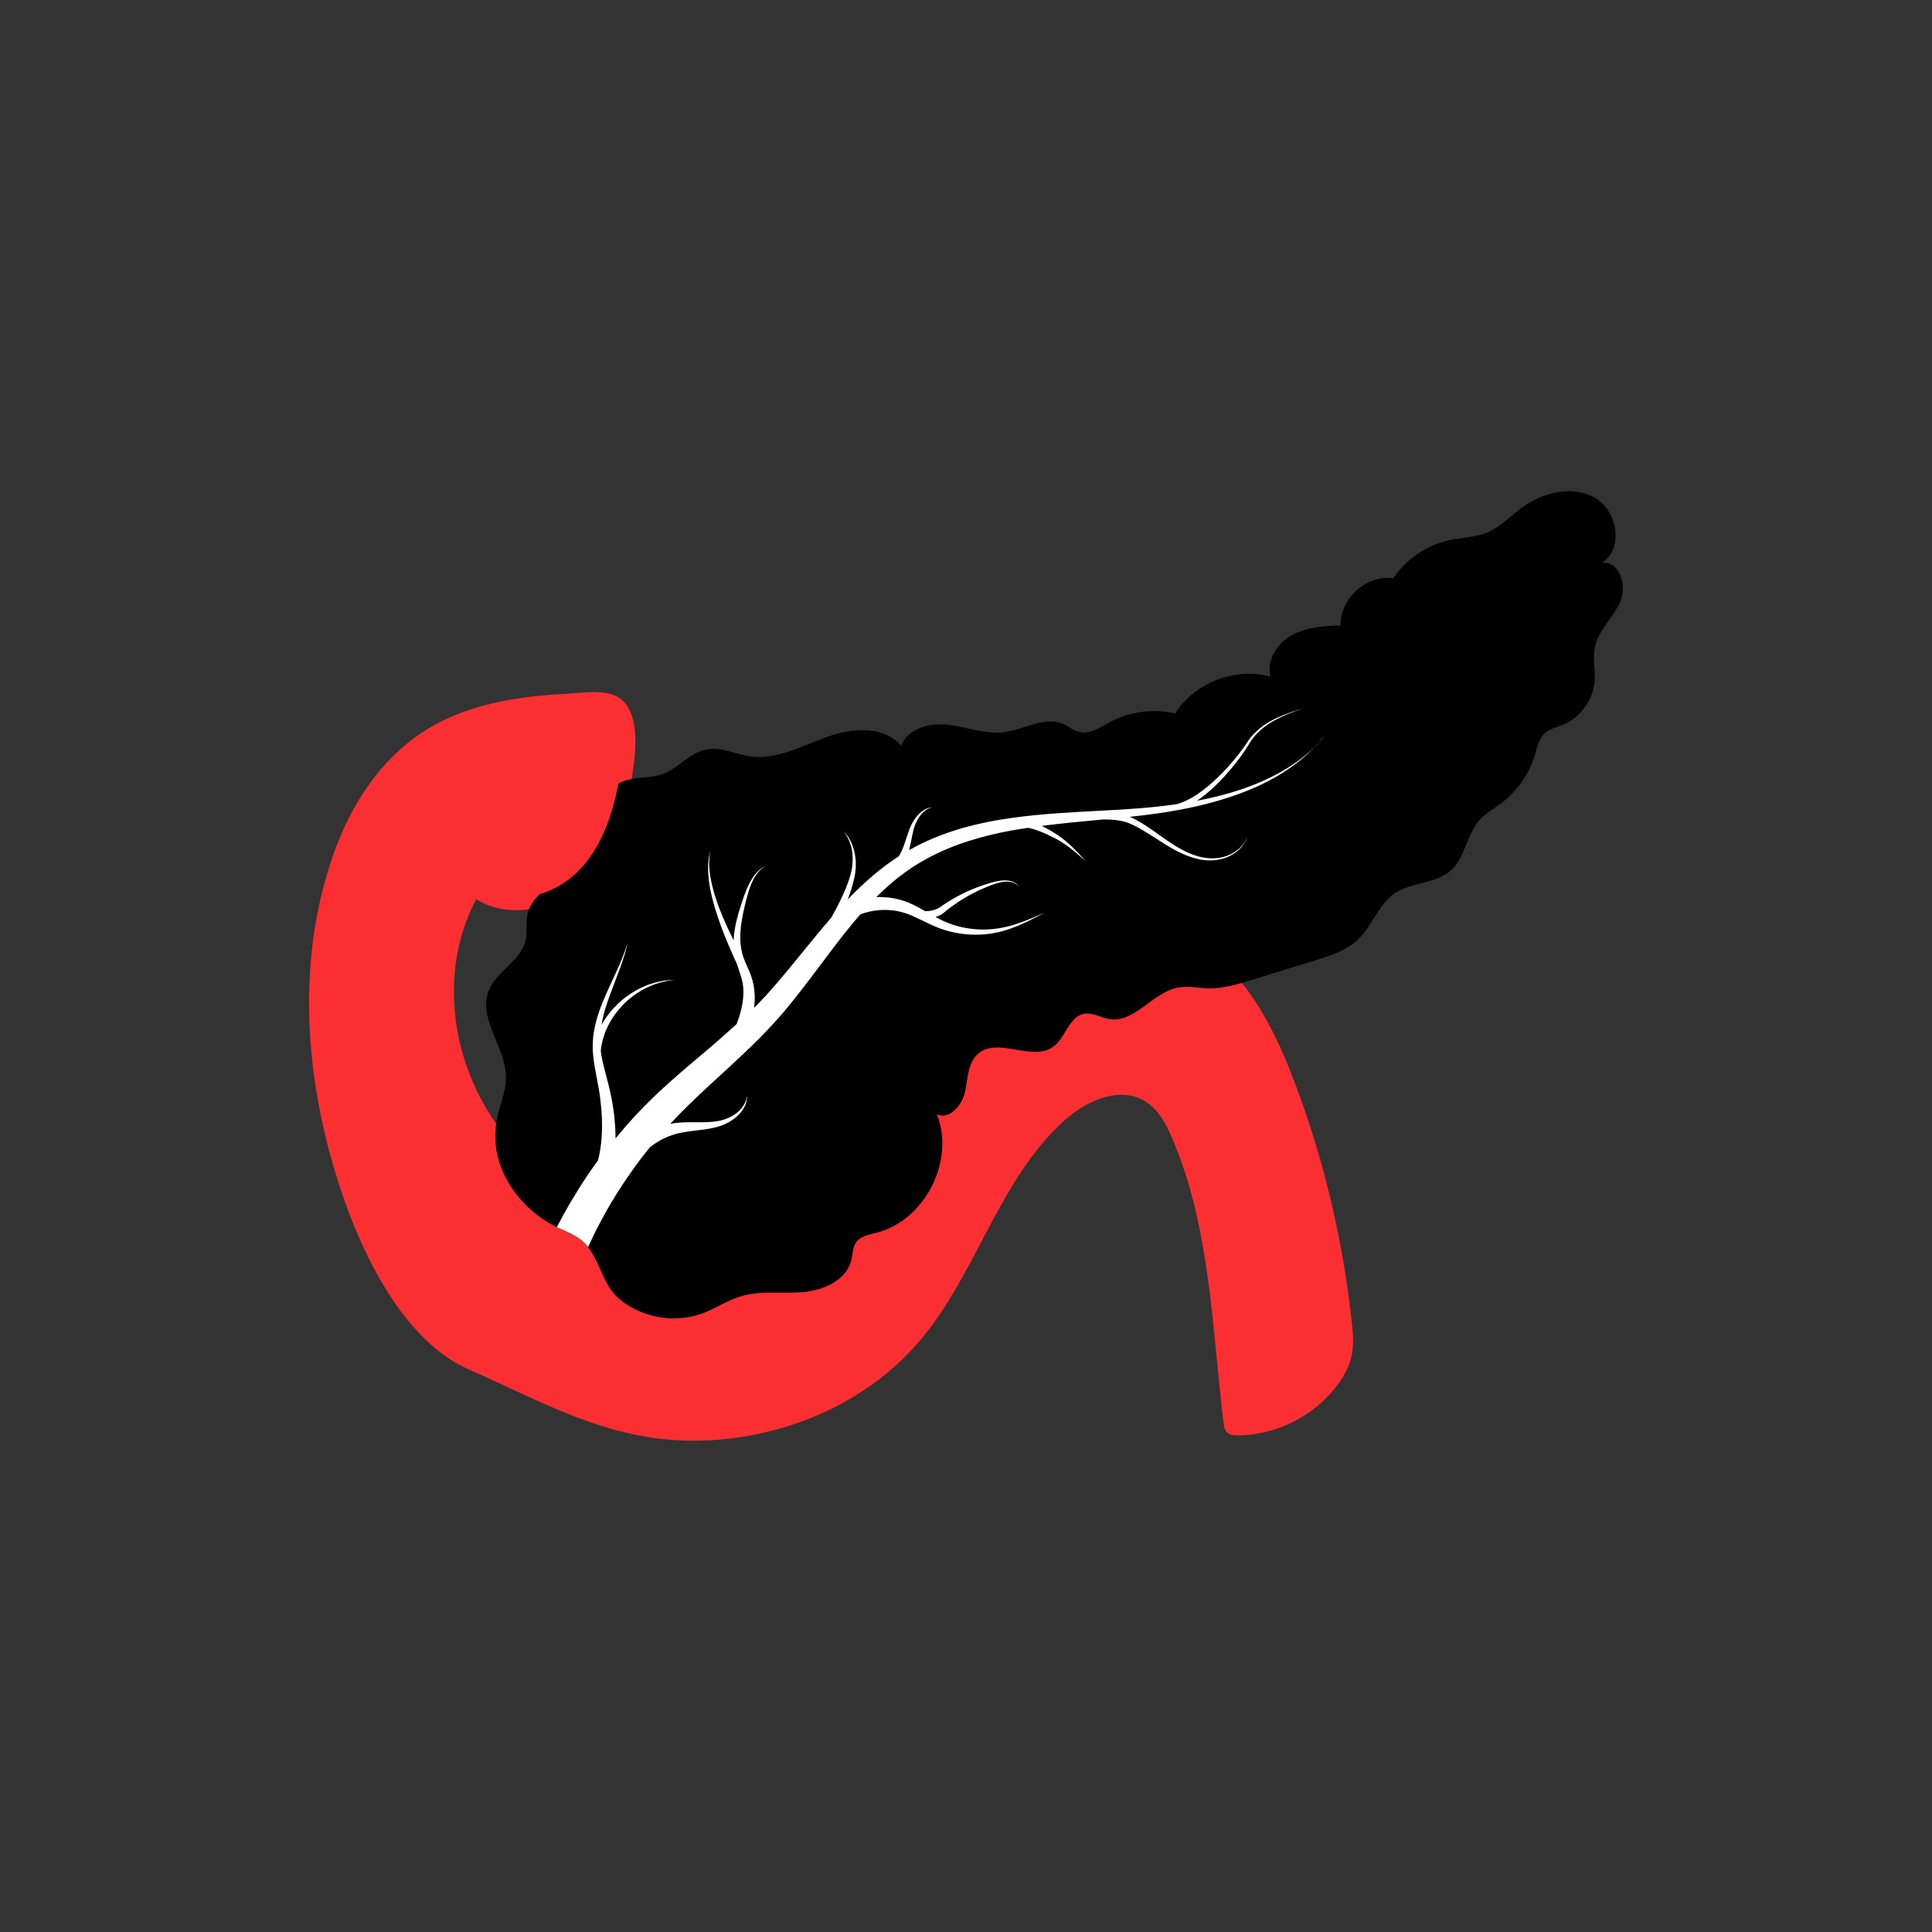
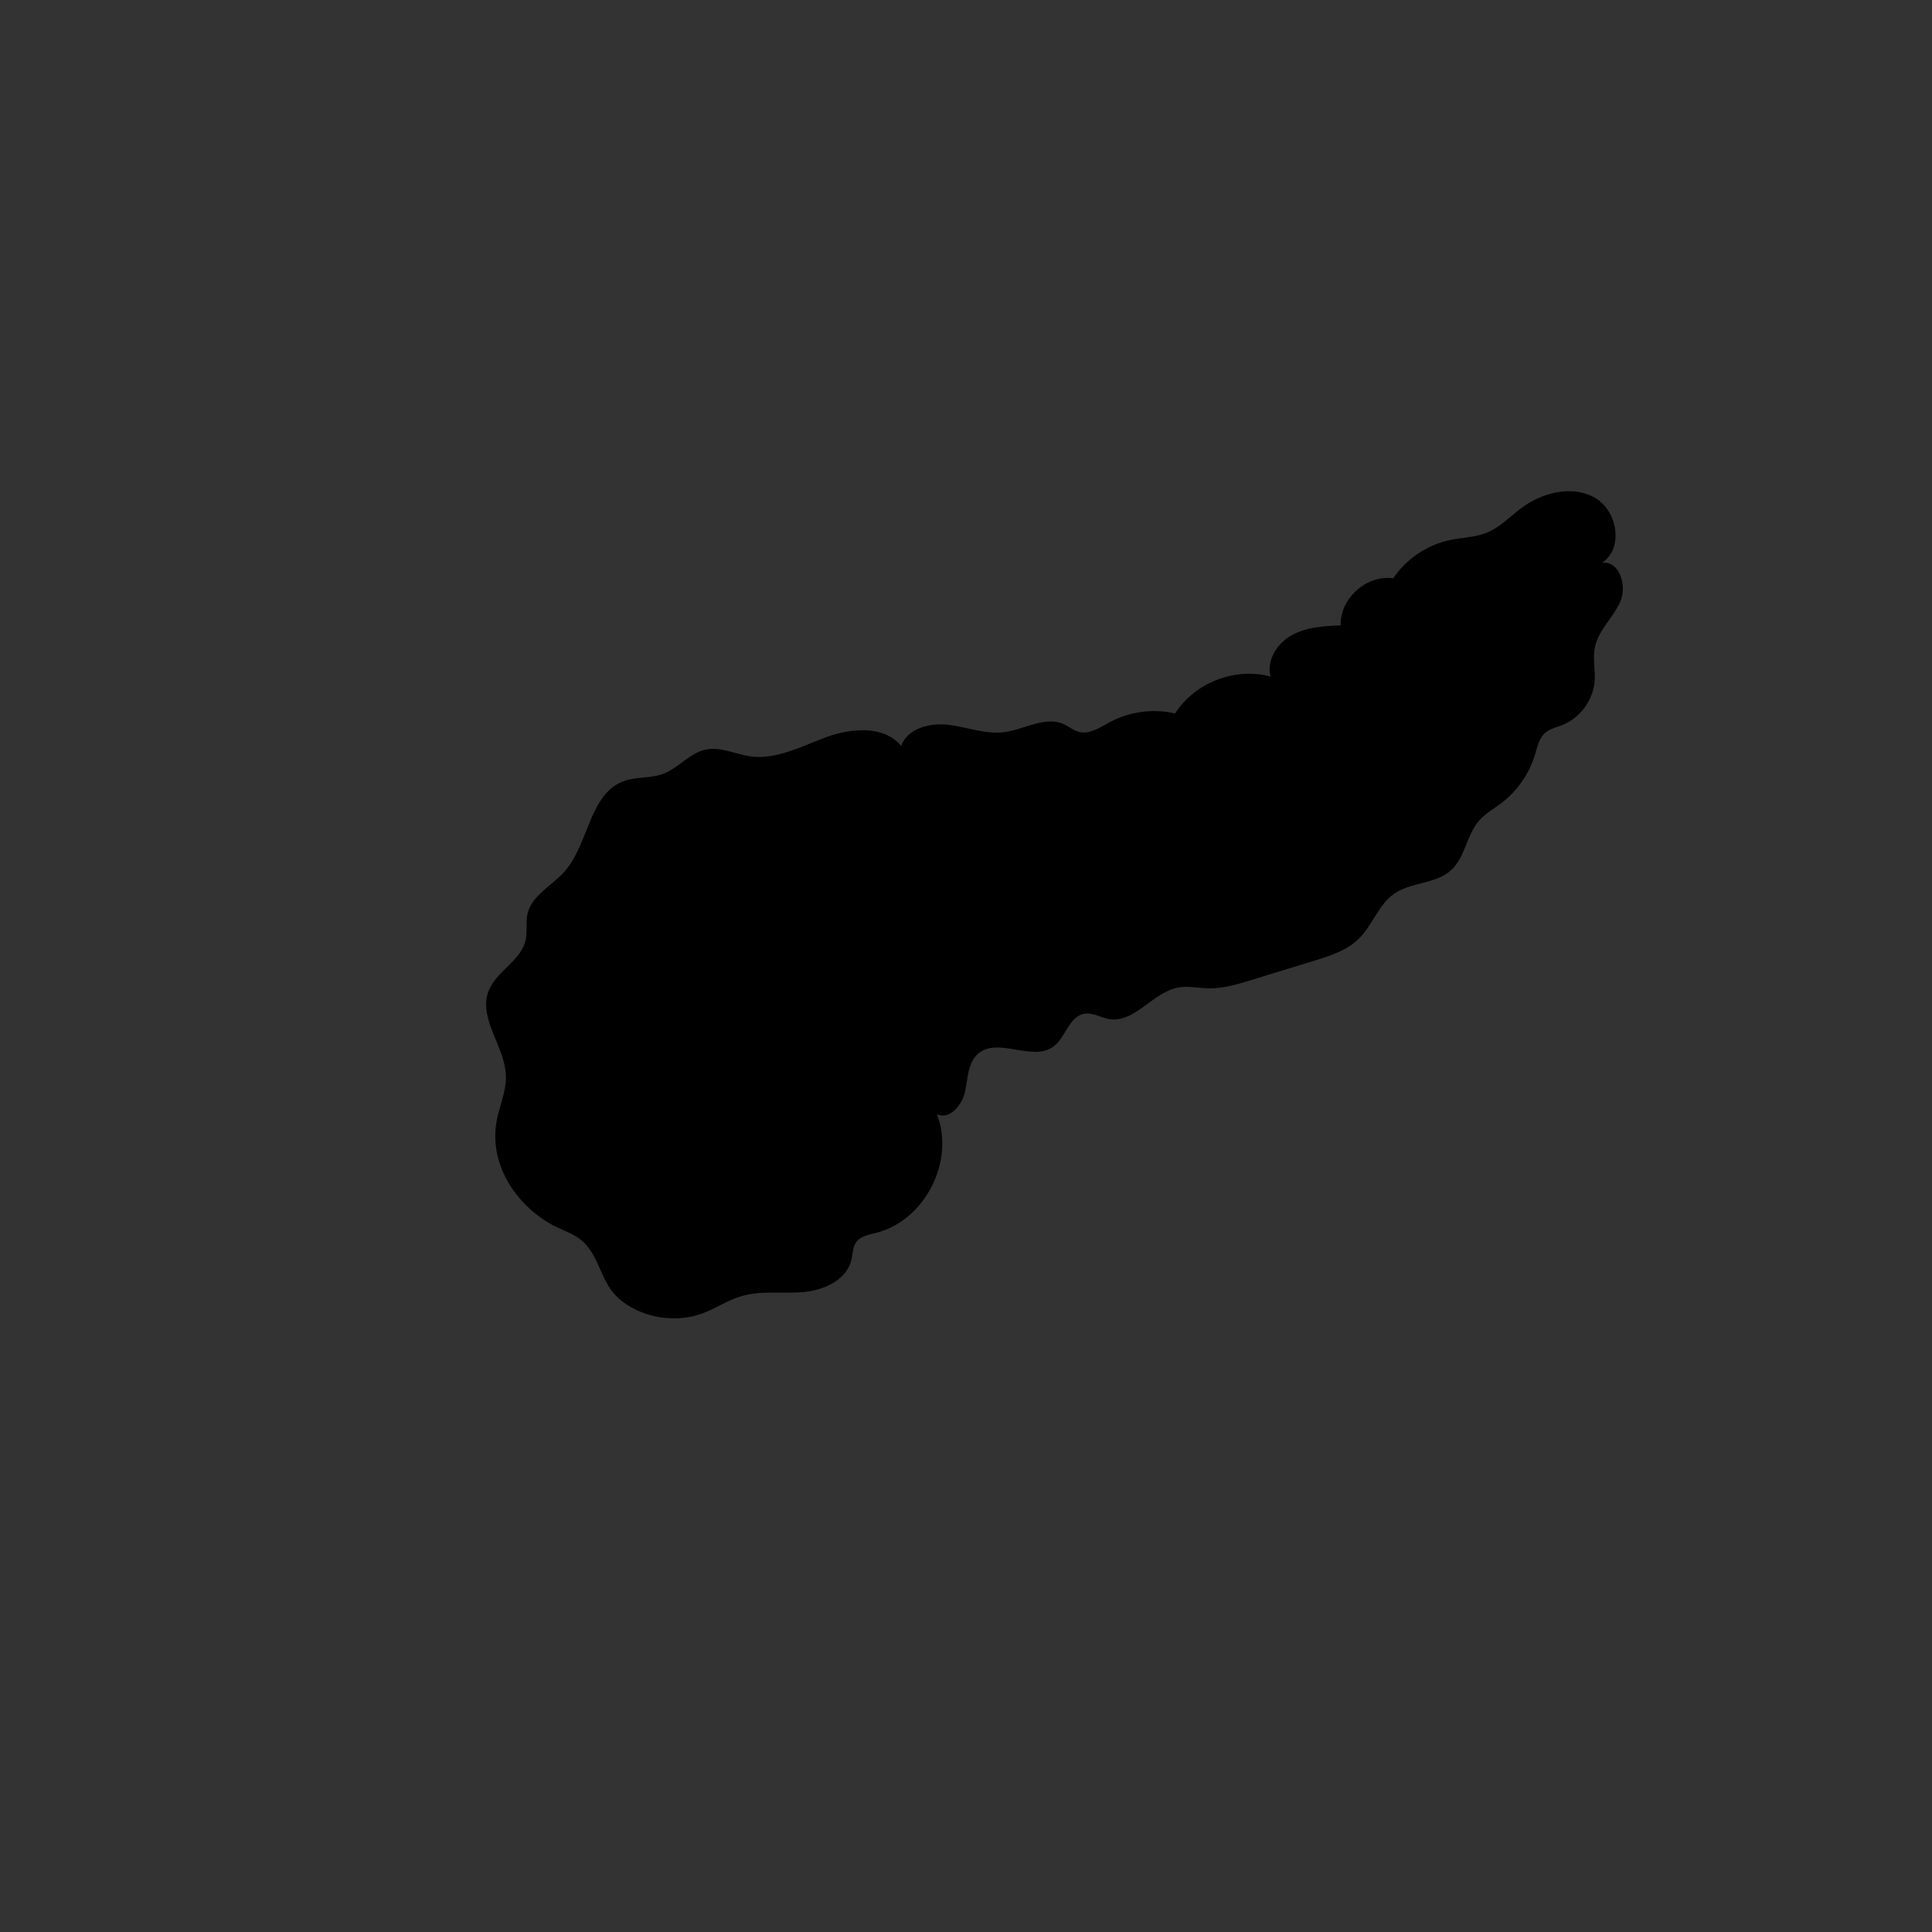
<svg xmlns="http://www.w3.org/2000/svg" x="0px" y="0px" viewBox="0 0 250 250" style="enable-background:new 0 0 250 250;" xml:space="preserve">
  <rect x="0" y="0" width="250" height="250" fill="#333333" stroke="none" />
  <style type="text/css">	.st0{display:none;}	.st1{display:inline;fill:none;stroke:#231F20;stroke-width:0.25;stroke-miterlimit:10;}	.st2{display:inline;}	.st3{fill:#66BE6F;}	.st4{fill:#FFFFFF;}	.st5{fill:#EC1C24;}	.st6{opacity:0.16;}	.st7{opacity:0.2;fill:#6D6E70;}	.st8{opacity:0.3;fill:#757779;}	.st9{display:inline;fill:#66BE6F;}	.st10{display:inline;fill:#68BE6F;}	.st11{display:inline;fill:#EC1C24;}	.st12{fill:#67BE6F;}	.st13{fill:none;}	.st14{fill:#68BE6F;}	.st15{fill-rule:evenodd;clip-rule:evenodd;fill:#68BE6F;}	.st16{fill-rule:evenodd;clip-rule:evenodd;fill:#EC1C24;}	.st17{display:inline;fill-rule:evenodd;clip-rule:evenodd;fill:#68BE6F;}	.st18{fill:#000000;}	.st19{fill:#FB2E32;}	.st20{fill:#6B1515;}	.st21{fill:none;stroke:#FB2E32;stroke-width:4.423;stroke-linecap:round;stroke-miterlimit:10;}	.st22{fill:none;stroke:#000000;stroke-width:4;stroke-miterlimit:10;}</style>
  <g id="BG" class="st0">
-     <rect x="25" y="25" class="st1" width="200" height="200" />
-   </g>
+     </g>
  <g id="Layer_1" class="st0" />
  <g id="Layer_2" class="st0" />
  <g id="Layer_4" class="st0" />
  <g id="Layer_5" class="st0" />
  <g id="Layer_6" class="st0" />
  <g id="Layer_7" class="st0" />
  <g id="Layer_8" class="st0" />
  <g id="Layer_9" class="st0" />
  <g id="Layer_20" class="st0" />
  <g id="Layer_21" class="st0" />
  <g id="Layer_22" class="st0" />
  <g id="Layer_28" class="st0" />
  <g id="Layer_10" class="st0" />
  <g id="Layer_11" class="st0" />
  <g id="Layer_12" class="st0" />
  <g id="Layer_13" class="st0" />
  <g id="Layer_14" class="st0" />
  <g id="Layer_15" class="st0" />
  <g id="Layer_16" class="st0" />
  <g id="Layer_17" class="st0" />
  <g id="Layer_18" class="st0" />
  <g id="Layer_19" class="st0" />
  <g id="Layer_23" class="st0" />
  <g id="Layer_24" class="st0" />
  <g id="Layer_25" class="st0" />
  <g id="Layer_26" class="st0" />
  <g id="Layer_27" class="st0" />
  <g id="Layer_29" class="st0" />
  <g id="Layer_31">
    <g>
-       <path class="st19" d="M174.87,175.6c-0.34,1.4-1.07,2.66-1.95,3.81c-1.91,2.47-4.57,4.36-7.52,5.4c-1.67,0.59-3.44,0.92-5.21,0.93   c-0.5,0-1.05-0.03-1.4-0.38c-0.34-0.32-0.41-0.81-0.47-1.27c-0.16-1.29-0.31-2.58-0.43-3.88c-1.17-11.19-1.78-22.59-6.2-32.89   c-0.79-1.86-1.8-3.78-3.52-4.82c-3.37-2.06-7.78,0.01-10.68,2.7c-8.34,7.71-11.19,19.78-18.58,28.42   c-7.09,8.28-18.12,12.75-29.02,12.81c-11.15,0.04-19.38-4.9-29.18-9.2c-8.12-3.56-13.35-13.94-16.15-21.92   c-3.41-9.7-5.18-20.2-4.38-30.47c0.39-5.03,1.41-10,3.15-14.81c2.21-6.08,5.96-11.78,11.38-15.31c5.49-3.58,12.12-4.61,18.54-4.94   c0.63-0.03,1.36-0.12,2.12-0.17c1.94-0.14,4.06-0.15,5.33,1.17c1.86,1.91,1.61,5.78,1.31,8.15c-0.67,5.32-2.15,10.79-5.83,14.68   c-1.88,1.99-4.46,3.42-7.15,3.94c-1.54,0.31-3.12,0.32-4.61-0.04c-0.98-0.22-1.92-0.6-2.79-1.16c-3.71,6.94-3.71,15.52-0.78,22.85   c0.24,0.62,0.52,1.24,0.8,1.84c1.32,2.75,3.04,5.28,5.06,7.56c3.61,4.1,8.19,7.41,13.15,9.76c3.48,1.65,7.22,2.87,11.06,3   c7.76,0.27,15.15-3.96,20.39-9.69c5.73-6.27,9.29-14.2,14.45-20.96c5.15-6.75,12.94-12.58,21.38-11.64   c5.21,0.57,9.89,3.71,13.25,7.74c0.08,0.11,0.17,0.2,0.25,0.31c1.05,1.29,1.98,2.68,2.81,4.11c1.73,2.96,3.09,6.17,4.29,9.39   c3.63,9.74,6.04,19.95,7.16,30.29C175.08,172.47,175.23,174.07,174.87,175.6z" />
      <path class="st18" d="M209.66,77.87c-0.93,2.07-2.84,3.69-3.29,5.91c-0.29,1.42,0.08,2.89-0.02,4.33   c-0.19,2.49-1.88,4.8-4.21,5.72c-0.74,0.29-1.57,0.47-2.18,0.98c-0.81,0.71-1.04,1.86-1.35,2.89c-0.75,2.47-2.32,4.71-4.38,6.26   c-0.96,0.72-2.04,1.31-2.82,2.21c-1.65,1.87-1.81,4.78-3.66,6.45c-1.97,1.79-5.13,1.5-7.32,3.01c-2.06,1.42-2.83,4.11-4.62,5.86   c-1.53,1.5-3.66,2.18-5.7,2.81c-2.74,0.84-5.47,1.67-8.2,2.52c-1.79,0.55-3.62,1.1-5.49,1.07c-1.32-0.02-2.66-0.35-3.98-0.1   c-3.28,0.61-5.62,4.62-8.9,4.08c-1.1-0.18-2.14-0.88-3.23-0.69c-1.98,0.34-2.4,3.08-4.02,4.26c-2.71,1.98-7.14-1.29-9.7,0.89   c-1.36,1.16-1.34,3.21-1.72,4.96c-0.38,1.74-2.02,3.66-3.64,2.89c2.38,6.04-1.53,13.73-7.82,15.34c-0.97,0.25-2.08,0.43-2.65,1.26   c-0.44,0.66-0.41,1.5-0.6,2.27c-0.61,2.6-3.59,3.92-6.26,4.15c-2.67,0.22-5.43-0.24-8,0.53c-1.72,0.51-3.24,1.55-4.92,2.19   c-3.43,1.29-7.51,0.7-10.44-1.5c-2.62-1.99-2.64-4.73-4.47-7.06c0-0.01,0-0.01-0.01-0.02c-1.13-1.44-2.54-1.84-4.03-2.56   c-0.31-0.14-0.62-0.3-0.94-0.49c-4.65-2.75-7.92-7.98-6.77-13.53c0.17-0.84,0.43-1.66,0.67-2.49c0.26-0.97,0.5-1.96,0.48-2.96   c-0.01-0.8-0.18-1.6-0.42-2.38v-0.01c-0.92-2.96-2.91-5.82-1.84-8.65c0.97-2.6,4.23-3.94,4.81-6.65c0.24-1.1-0.01-2.25,0.23-3.34   c0.53-2.41,3.15-3.65,4.79-5.49c3.18-3.59,3.18-10.08,7.69-11.72c1.62-0.58,3.44-0.33,5.04-0.92c2.02-0.74,3.48-2.74,5.58-3.16   c1.9-0.39,3.79,0.6,5.71,0.88c3.43,0.48,6.68-1.33,9.93-2.51c3.25-1.17,7.42-1.5,9.62,1.16c0.8-2.28,3.73-3.02,6.14-2.73   c2.41,0.3,4.78,1.26,7.18,0.95c2.62-0.33,5.29-2.13,7.7-1.04c0.67,0.3,1.25,0.81,1.97,1c1.37,0.37,2.72-0.56,3.98-1.24   c2.57-1.39,5.64-1.8,8.48-1.14c2.54-4,7.82-6.03,12.36-4.76c-0.59-2.08,0.84-4.33,2.74-5.37c1.9-1.05,4.16-1.18,6.32-1.27   c-0.12-3.47,3.36-6.58,6.8-6.09c1.7-2.52,4.42-4.35,7.4-4.96c0.34-0.07,0.68-0.13,1.02-0.17c1.26-0.19,2.54-0.3,3.71-0.78   c1.69-0.69,2.98-2.08,4.45-3.18c2.65-1.98,6.38-2.95,9.3-1.45c0.07,0.03,0.15,0.07,0.22,0.12c2.95,1.68,3.75,6.6,0.9,8.43   C209.54,72.49,210.59,75.8,209.66,77.87z" />
-       <path class="st4" d="M171.36,95.25c-0.16,0.19-0.44,0.53-0.85,1c-0.34,0.38-0.79,0.8-1.31,1.32c-0.56,0.45-1.17,1.05-1.96,1.57   c-1.52,1.11-3.53,2.26-5.98,3.23c-2.44,0.97-5.32,1.8-8.49,2.39c-2.07,0.4-4.28,0.69-6.58,0.94c0.06,0.02,0.13,0.04,0.19,0.07   c0.31,0.14,0.63,0.32,0.95,0.5c1.27,0.72,2.49,1.65,3.72,2.51c1.24,0.85,2.55,1.61,3.89,2c1.33,0.4,2.69,0.38,3.74-0.01   c1.07-0.36,1.81-1.02,2.2-1.53c0.19-0.27,0.32-0.5,0.39-0.67c0.04-0.12,0.08-0.2,0.1-0.23c-0.01,0.04-0.03,0.12-0.08,0.24   c-0.06,0.16-0.18,0.4-0.37,0.68c-0.37,0.55-1.09,1.25-2.17,1.67c-1.07,0.45-2.5,0.55-3.9,0.19c-1.42-0.35-2.8-1.07-4.1-1.88   c-1.29-0.8-2.54-1.67-3.78-2.31c-0.32-0.16-0.6-0.3-0.93-0.43c-0.27-0.11-0.58-0.2-0.88-0.25c-0.6-0.14-1.2-0.18-1.76-0.2   c-0.2-0.01-0.4-0.01-0.59-0.01c-0.14,0.01-0.26,0.02-0.4,0.03c-2.46,0.23-5.01,0.47-7.6,0.8c0.57,0.29,1.16,0.61,1.73,0.98   c0.59,0.36,1.14,0.79,1.63,1.22c0.49,0.42,0.91,0.85,1.27,1.23c0.52,0.56,0.92,0.98,1.08,1.16c-0.17-0.14-0.61-0.52-1.2-1.04   c-0.78-0.67-1.86-1.5-3.07-2.08c-1.11-0.58-2.28-1.04-3.2-1.22c-0.69,0.11-1.37,0.2-2.07,0.33c-3.89,0.7-7.86,1.86-11.37,3.84   c-2.28,1.26-4.33,2.92-6.21,4.79c1.26-0.04,2.67,0.13,4.05,0.67c0.79,0.32,1.52,0.73,2.25,1.15c0.3,0.01,0.7-0.01,1.15-0.15   c0.31-0.1,0.54-0.18,0.85-0.4c0.31-0.22,0.68-0.47,1.04-0.69c0.73-0.45,1.53-0.9,2.37-1.28c0.84-0.38,1.69-0.71,2.51-0.97   c0.8-0.25,1.6-0.48,2.29-0.48c0.69-0.03,1.27,0.16,1.59,0.41c0.15,0.14,0.25,0.25,0.31,0.35c0.03,0.04,0.05,0.07,0.06,0.1   c-0.02-0.02-0.04-0.04-0.07-0.08c-0.06-0.1-0.17-0.2-0.33-0.32c-0.32-0.22-0.89-0.36-1.54-0.29c-0.67,0.05-1.41,0.33-2.19,0.65   c-0.78,0.31-1.59,0.7-2.37,1.13c-0.78,0.43-1.52,0.92-2.2,1.41c-0.34,0.25-0.65,0.49-0.95,0.74c-0.13,0.12-0.34,0.28-0.53,0.37   c-0.18,0.1-0.37,0.17-0.55,0.23c-0.03,0.01-0.05,0.02-0.08,0.03c0.33,0.18,0.65,0.35,0.98,0.5c1.52,0.7,3.2,1.07,4.8,1.12   c1.6,0.05,3.1-0.23,4.34-0.61c1.24-0.39,2.25-0.81,2.95-1.12c0.61-0.26,0.99-0.43,1.08-0.47c-0.07,0.04-0.44,0.23-1.04,0.55   c-0.69,0.35-1.65,0.86-2.89,1.34c-1.23,0.49-2.75,0.9-4.43,0.97c-1.68,0.07-3.5-0.17-5.21-0.8c-1.71-0.63-3.21-1.6-4.66-2.03   c-1.45-0.44-2.89-0.44-4.05-0.23c-0.61,0.11-1.15,0.27-1.61,0.45c-0.32,0.36-0.62,0.72-0.93,1.09c-2.69,3.24-5.11,6.77-7.82,10.12   l-1.04,1.27l-1.03,1.18c-0.75,0.84-1.47,1.6-2.22,2.35c-1.49,1.5-3.01,2.91-4.49,4.27c-2.55,2.33-4.97,4.56-7.07,6.82   c0.03-0.01,0.05-0.01,0.08-0.02c1.07-0.2,2.19-0.2,3.25-0.19c1.07,0.01,2.12,0,3.05-0.19c0.93-0.2,1.76-0.61,2.35-1.11   c0.59-0.5,0.93-1.08,1.08-1.51c0.07-0.22,0.12-0.4,0.13-0.52c0.01-0.13,0.02-0.19,0.02-0.19s0,0.06,0,0.19   c0,0.13-0.02,0.31-0.06,0.54c-0.1,0.47-0.37,1.12-0.94,1.72c-0.29,0.31-0.63,0.6-1.04,0.86c-0.39,0.25-0.87,0.5-1.35,0.66   c-0.99,0.35-2.09,0.49-3.16,0.61c-1.07,0.13-2.08,0.25-2.97,0.54c-0.89,0.28-1.66,0.67-2.27,1.07c-0.31,0.2-0.58,0.4-0.81,0.59   c-1.66,2.05-3.12,4.12-4.37,6.13c-1.47,2.37-2.65,4.65-3.61,6.76c0-0.01,0-0.01-0.01-0.02c-1.13-1.44-2.54-1.84-4.03-2.56   c1.07-2.08,2.36-4.31,3.9-6.61c0.44-0.67,0.92-1.33,1.41-2c0.11-0.4,0.19-0.79,0.29-1.33c0.08-0.55,0.17-1.17,0.2-1.86   c0.1-1.37,0.04-3.01-0.18-4.76c-0.2-1.76-0.7-3.6-0.92-5.58c-0.02-0.24-0.04-0.47-0.05-0.7l-0.04-0.01c0,0,0.01-0.07,0.04-0.19   c-0.01-0.2-0.02-0.4-0.01-0.62c0.02-0.48,0.04-0.95,0.13-1.46c0.15-0.97,0.39-1.89,0.69-2.76c0.61-1.73,1.35-3.25,1.96-4.56   c0.61-1.31,1.08-2.41,1.35-3.2c0.21-0.59,0.34-1,0.39-1.17c-0.03,0.18-0.13,0.59-0.3,1.21c-0.23,0.81-0.62,1.96-1.14,3.3   c-0.51,1.35-1.15,2.91-1.62,4.62c-0.14,0.5-0.24,1.02-0.33,1.54c0.02-0.03,0.03-0.06,0.05-0.1c0.19-0.37,0.45-0.73,0.7-1.1   c0.54-0.74,1.21-1.44,1.94-2.07c0.74-0.6,1.54-1.12,2.35-1.52c0.41-0.17,0.79-0.37,1.18-0.49c0.39-0.13,0.75-0.24,1.11-0.32   c0.34-0.08,0.66-0.14,0.94-0.17c0.29-0.04,0.54-0.06,0.74-0.06c0.21-0.01,0.37-0.01,0.48-0.01c-0.11,0.02-0.26,0.03-0.47,0.05   c-0.21,0.01-0.45,0.06-0.73,0.12c-0.29,0.05-0.59,0.13-0.92,0.23c-0.34,0.1-0.7,0.23-1.06,0.39c-0.37,0.14-0.74,0.36-1.12,0.55   c-0.75,0.44-1.49,0.99-2.16,1.63c-0.65,0.65-1.23,1.35-1.68,2.07c-0.21,0.37-0.43,0.72-0.58,1.07c-0.17,0.36-0.32,0.69-0.41,1.02   c-0.12,0.32-0.2,0.6-0.25,0.87c-0.06,0.25-0.12,0.48-0.14,0.69c-0.03,0.2-0.05,0.35-0.06,0.47c0.02,0.18,0.04,0.37,0.07,0.55   c0.33,1.83,0.96,3.67,1.3,5.49c0.36,1.81,0.53,3.54,0.54,5.06v0.25c0.95-1.16,1.96-2.33,3.05-3.47c2.64-2.79,5.67-5.33,8.74-7.92   c1.3-1.11,2.6-2.24,3.88-3.41c0.41-1.08,0.8-2.36,0.87-3.74c0.04-0.71-0.02-1.44-0.22-2.16c-0.16-0.59-0.41-1.23-0.62-1.9   c-0.12-0.25-0.48-1.03-0.94-2.1c-0.58-1.33-1.3-3.14-1.86-5c-0.27-0.93-0.53-1.87-0.68-2.78c-0.17-0.89-0.24-1.75-0.24-2.47   c0.01-0.36,0-0.7,0.05-0.98c0.04-0.3,0.04-0.55,0.11-0.76c0.06-0.25,0.12-0.44,0.14-0.55c-0.01,0.12-0.05,0.31-0.1,0.56   c-0.04,0.2-0.03,0.47-0.05,0.75c-0.03,0.3,0.01,0.62,0.01,0.98c0.06,0.72,0.19,1.54,0.41,2.41c0.21,0.87,0.52,1.78,0.85,2.68   c0.59,1.54,1.28,3.01,1.88,4.22c0.04-0.84,0.17-1.64,0.34-2.4c0.37-1.53,0.84-2.9,1.29-4.07c0.47-1.16,1.06-2.06,1.61-2.54   c0.27-0.25,0.52-0.4,0.68-0.51c0.04-0.02,0.08-0.04,0.12-0.05c-0.03,0.03-0.06,0.05-0.1,0.07c-0.16,0.12-0.39,0.29-0.63,0.55   c-0.5,0.52-1,1.42-1.36,2.59c-0.35,1.16-0.7,2.58-0.94,4.08c-0.11,0.75-0.17,1.53-0.14,2.31c0.04,0.79,0.16,1.51,0.43,2.27   c0.26,0.73,0.66,1.45,0.95,2.27c0.3,0.83,0.45,1.7,0.48,2.54c0.02,0.56-0.02,1.1-0.07,1.62c0.19-0.19,0.38-0.38,0.56-0.57   l1.08-1.14l1-1.14c2.43-2.78,4.76-5.84,7.31-8.78c0.13-0.22,0.45-0.79,0.87-1.59c0.52-1.03,1.19-2.42,1.62-3.89   c0.43-1.45,0.39-3.02,0-4.11c-0.18-0.55-0.42-0.97-0.61-1.26c-0.19-0.28-0.33-0.42-0.33-0.42s0.15,0.14,0.37,0.4   c0.22,0.25,0.51,0.67,0.74,1.21c0.5,1.09,0.72,2.74,0.38,4.33c-0.21,1.06-0.55,2.05-0.88,2.94c1.98-2.07,4.17-4.01,6.58-5.57   c0,0,0,0,0.01-0.01c0.11-0.15,0.26-0.42,0.42-0.76c0.32-0.68,0.58-1.7,0.97-2.73c0.38-1.03,1.05-1.96,1.74-2.41   c0.34-0.23,0.67-0.34,0.89-0.39c0.23-0.04,0.37-0.05,0.37-0.05s-0.14,0.02-0.35,0.1c-0.22,0.07-0.52,0.22-0.81,0.49   c-0.59,0.51-1.1,1.44-1.34,2.44c-0.2,0.86-0.34,1.76-0.54,2.51c0.33-0.18,0.66-0.37,0.99-0.54c3.94-2.02,8.12-3.04,12.15-3.61   c4.03-0.57,7.93-0.75,11.61-0.95c3.53-0.17,6.84-0.4,9.89-0.85c0.15-0.04,0.35-0.11,0.6-0.19c0.24-0.12,0.55-0.21,0.9-0.41   c0.36-0.18,0.75-0.4,1.15-0.68c1.65-1.09,3.6-2.96,5.26-5.06c0.41-0.53,0.81-1.06,1.17-1.62c0.34-0.55,0.79-1.08,1.27-1.5   c0.94-0.88,2.01-1.44,2.93-1.85c0.93-0.4,1.73-0.67,2.29-0.84c0.27-0.08,0.51-0.15,0.66-0.19c-0.15,0.05-0.36,0.13-0.65,0.22   c-0.56,0.19-1.34,0.48-2.25,0.92c-0.9,0.44-1.92,1.04-2.81,1.91c-0.44,0.44-0.84,0.92-1.17,1.5c-0.34,0.57-0.73,1.13-1.12,1.68   c-1.61,2.18-3.5,4.16-5.19,5.36c-0.15,0.12-0.3,0.21-0.45,0.31c2.31-0.43,4.42-0.99,6.28-1.66c2.45-0.86,4.47-1.91,6.03-2.95   c0.79-0.49,1.42-1.05,2-1.49c0.53-0.49,1-0.89,1.35-1.26C170.88,95.75,171.18,95.43,171.36,95.25z" />
-       <path class="st19" d="M66.78,116.19c-0.57,0-1.13-0.05-1.66-0.16c-0.22-0.29-0.33-0.91-0.37-1.13   c-1.37-7.64,2.88-14.99,6.68-19.81c1.46-1.84,2.9-3.13,4.38-3.94c0.34-0.02,0.68-0.03,1.02-0.03c1.37,0,2.24,0.24,2.72,0.75   c0.71,0.73,1.43,2.5,0.88,6.86c-0.78,6.26-2.55,10.77-5.41,13.79C72.89,114.78,69.73,116.19,66.78,116.19z" />
    </g>
  </g>
  <g id="Layer_30" />
</svg>